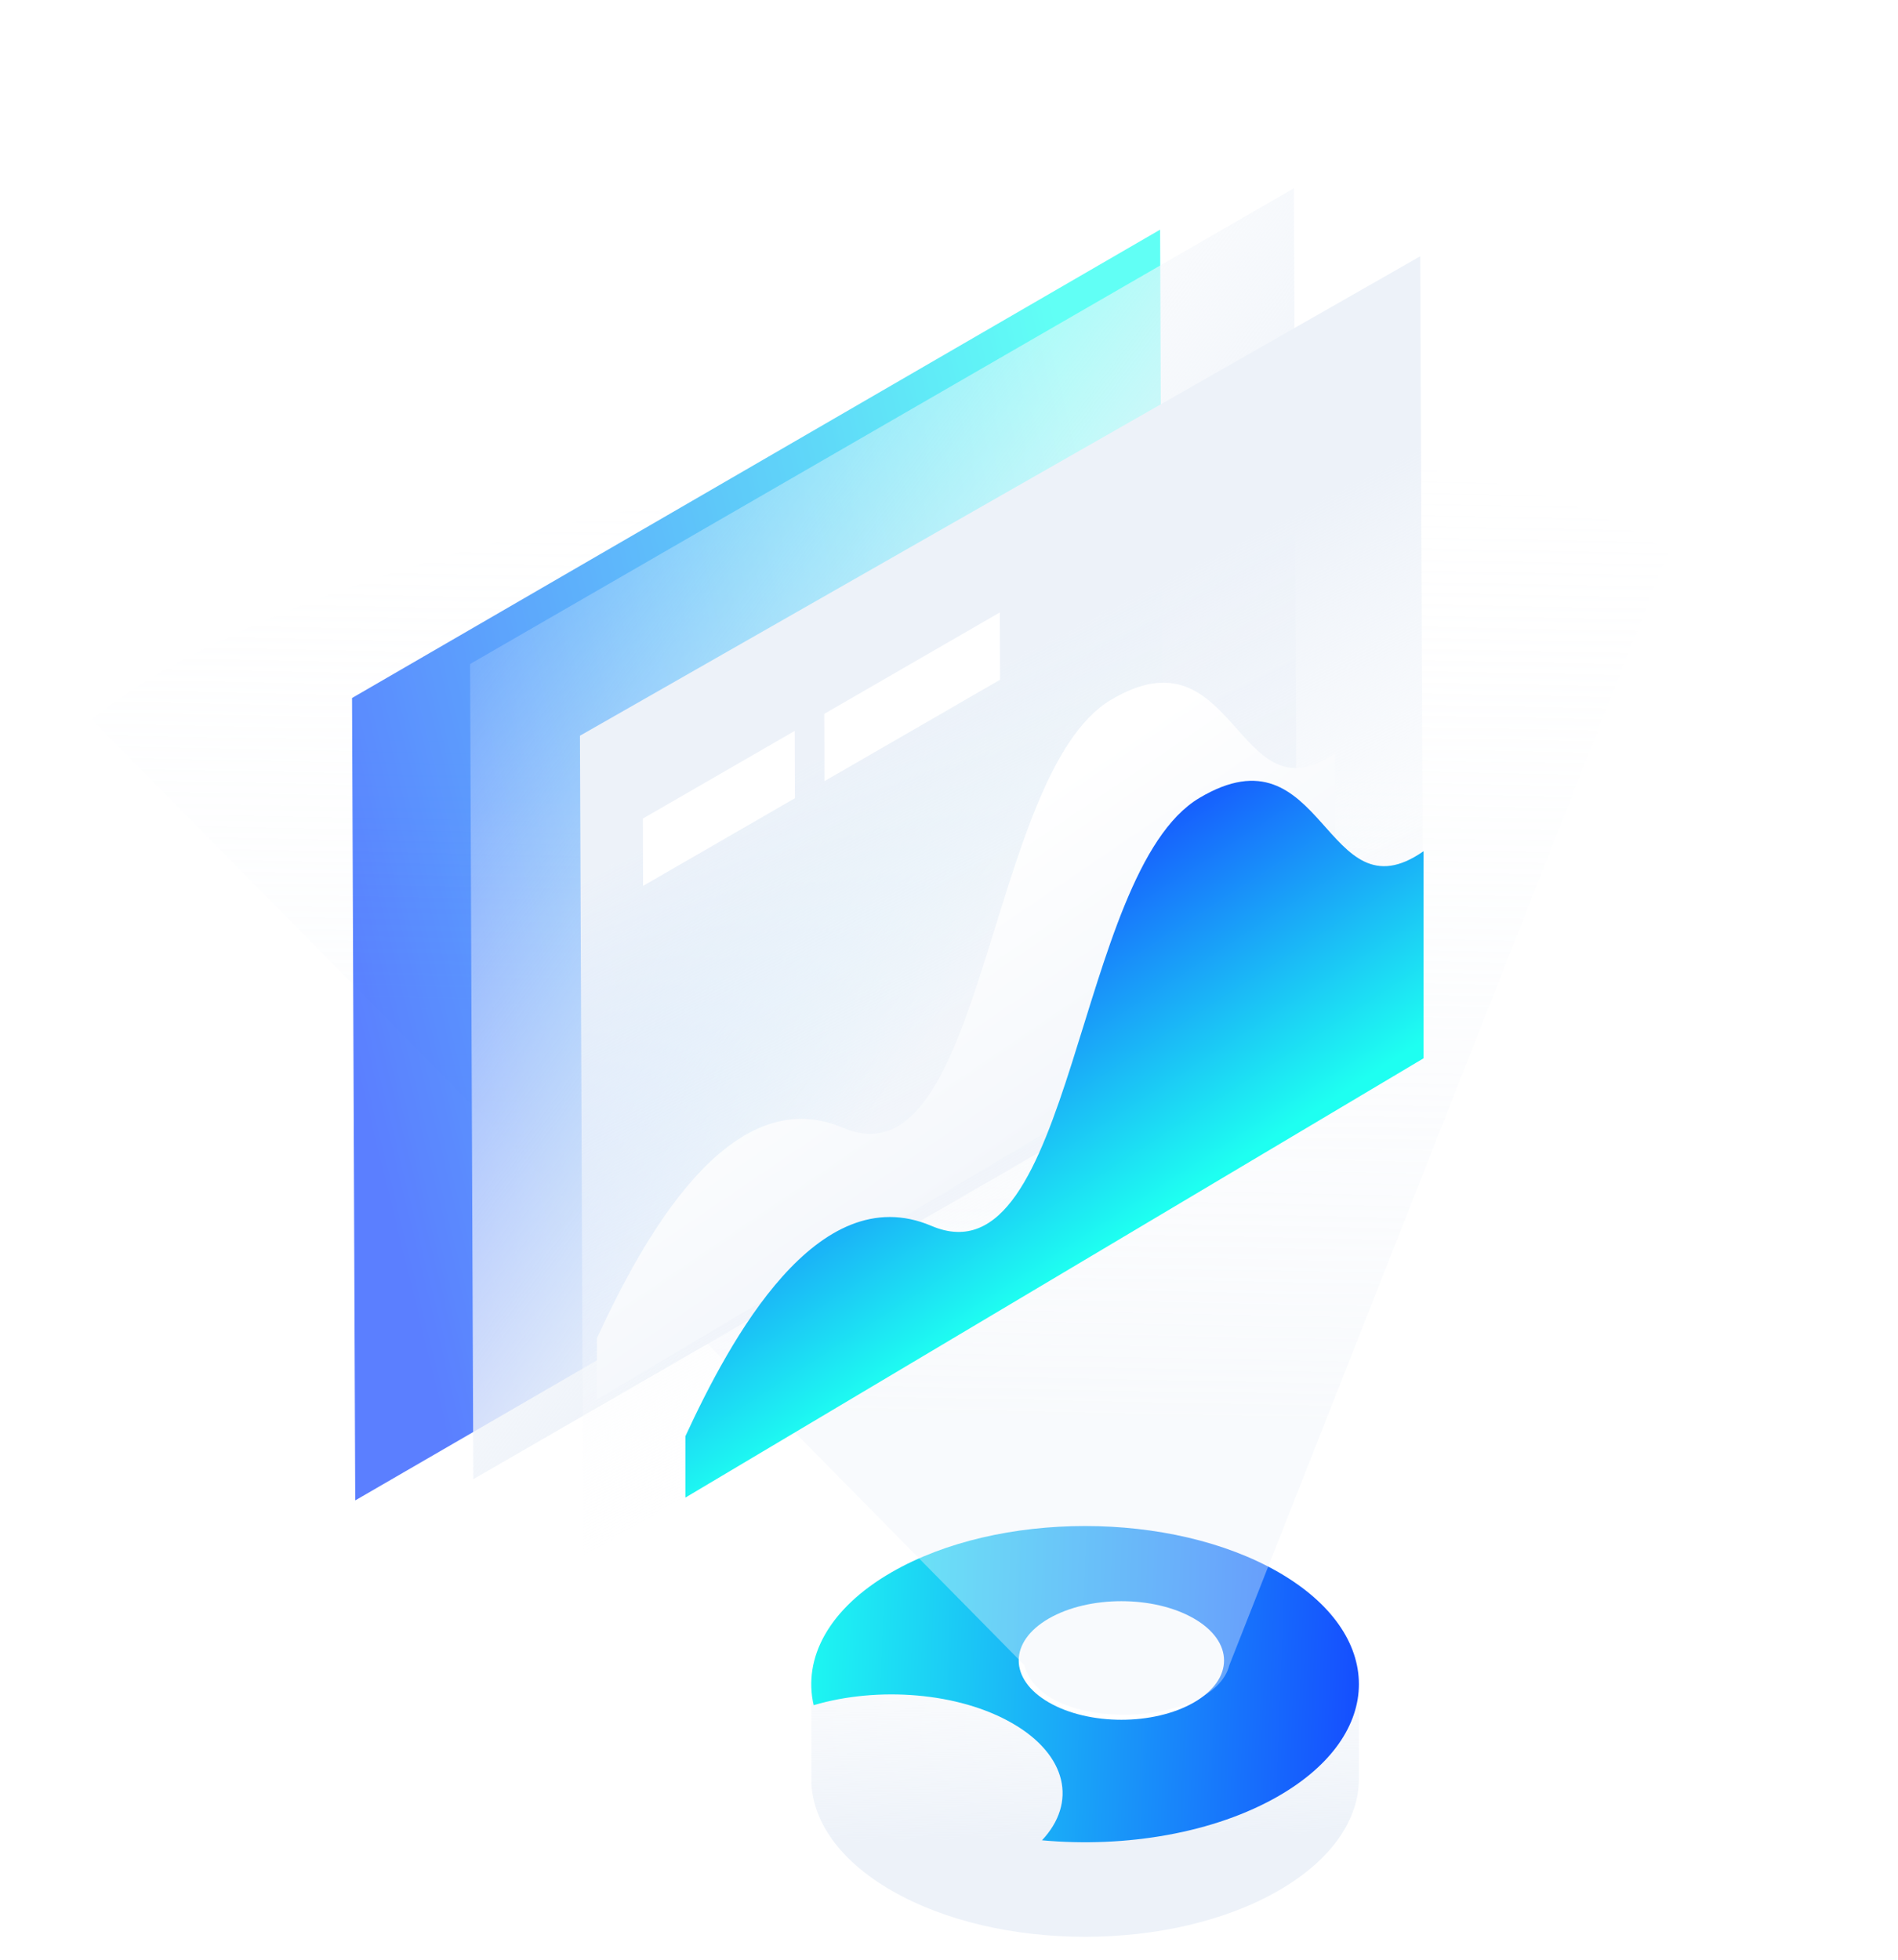
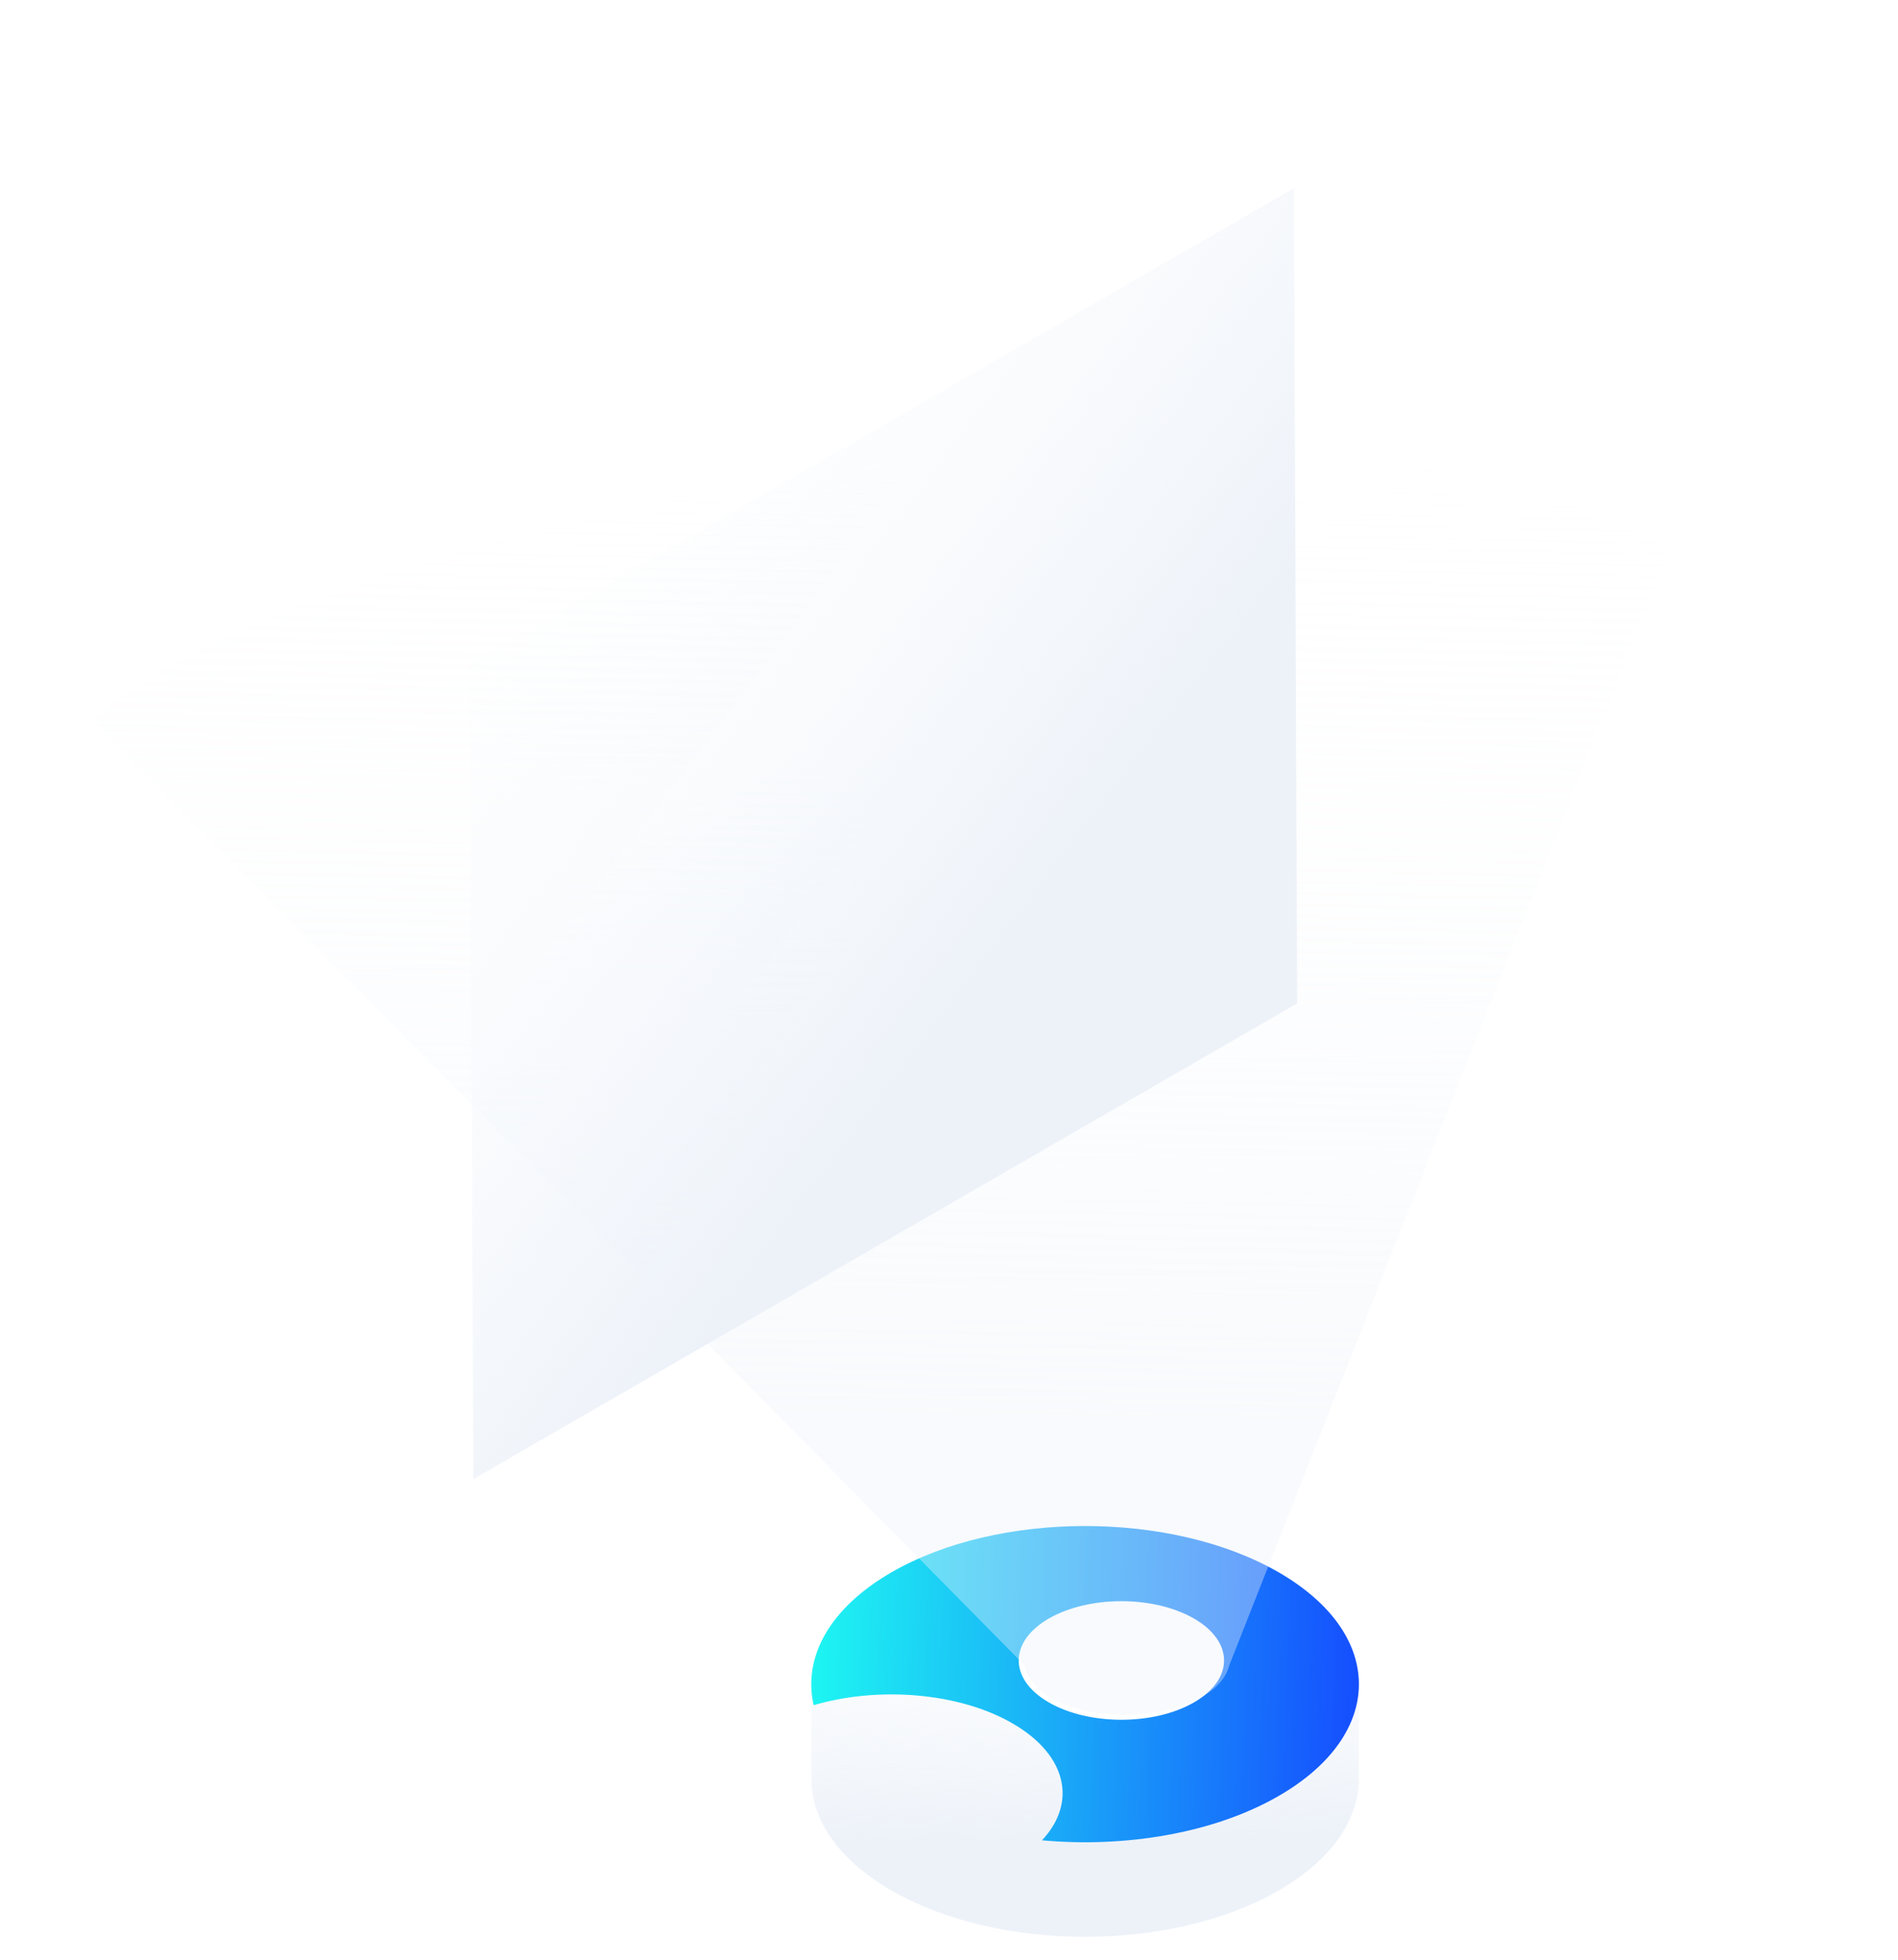
<svg xmlns="http://www.w3.org/2000/svg" width="124" height="128" viewBox="0 0 124 128" fill="none">
  <path d="M83.54 123.479C76.554 127.512 65.227 127.512 58.241 123.479C54.89 121.545 53.146 119.034 53.01 116.5L53.004 110C53.08 107.416 54.825 104.846 58.241 102.874C65.227 98.841 76.554 98.841 83.54 102.874C87.077 104.916 88.823 107.601 88.778 110.277V116.076C88.823 118.752 87.077 121.437 83.54 123.479Z" fill="url(#paint0_linear)" />
  <path fill-rule="evenodd" clip-rule="evenodd" d="M53.159 111.374C52.447 108.294 54.141 105.064 58.241 102.697C65.227 98.664 76.554 98.664 83.54 102.697C90.526 106.73 90.526 113.269 83.54 117.302C79.329 119.733 73.54 120.699 68.076 120.199C70.373 117.752 69.73 114.629 66.147 112.561C62.633 110.532 57.36 110.136 53.159 111.374Z" fill="url(#paint1_linear)" />
  <circle r="5.477" transform="matrix(-0.866 -0.5 -0.866 0.5 73.262 108.454)" fill="white" />
  <path d="M6 47L66.921 108.758C68.127 113.331 79.302 112.823 80.317 108.758L109 36C87.463 22.18 23.778 32.266 6 47Z" fill="url(#paint2_linear)" />
  <g opacity="0.7" filter="url(#filter0_f)">
-     <path d="M75.792 15L76 67.41L23.208 98L23 45.59L75.792 15Z" fill="url(#paint3_linear)" />
-   </g>
+     </g>
  <path d="M84.534 12.296L84.746 65.538L30.923 96.613L30.711 43.371L84.534 12.296Z" fill="url(#paint4_linear)" />
-   <path d="M92.784 16.741L93 69.242L38.105 101.704L37.889 48.054L92.784 16.741Z" fill="url(#paint5_linear)" />
-   <path fill-rule="evenodd" clip-rule="evenodd" d="M65.335 44.398L65.322 40L53.851 46.625L53.863 51.022L65.335 44.398ZM51.934 52.136L51.921 47.738L42 53.465L42.013 57.862L51.934 52.136Z" fill="white" />
-   <path d="M55.074 73.661C47.611 70.486 41.918 81.098 39 87.399V91.407L87.222 62.718V49.191C80.764 53.701 80.764 40.843 72.583 45.709C64.403 50.576 64.403 77.63 55.074 73.661Z" fill="url(#paint6_linear)" />
-   <path d="M60.852 80.069C53.389 76.894 47.696 87.506 44.778 93.807V97.815L93 69.126V55.599C86.542 60.109 86.542 47.25 78.361 52.117C70.181 56.984 70.181 84.038 60.852 80.069Z" fill="url(#paint7_linear)" />
  <defs>
    <filter id="filter0_f" x="8" y="0" width="83" height="113" filterUnits="userSpaceOnUse" color-interpolation-filters="sRGB">
      <feFlood flood-opacity="0" result="BackgroundImageFix" />
      <feBlend mode="normal" in="SourceGraphic" in2="BackgroundImageFix" result="shape" />
      <feGaussianBlur stdDeviation="7.5" result="effect1_foregroundBlur" />
    </filter>
    <linearGradient id="paint0_linear" x1="72.689" y1="125.5" x2="72.189" y2="96.5" gradientUnits="userSpaceOnUse">
      <stop offset="0.189" stop-color="#EDF2F9" />
      <stop offset="1" stop-color="white" stop-opacity="0" />
    </linearGradient>
    <linearGradient id="paint1_linear" x1="43.586" y1="115.257" x2="89.91" y2="116.972" gradientUnits="userSpaceOnUse">
      <stop offset="0.156" stop-color="#1EFFF1" />
      <stop offset="1" stop-color="#1548FF" />
    </linearGradient>
    <linearGradient id="paint2_linear" x1="71.175" y1="108.986" x2="72.854" y2="21.953" gradientUnits="userSpaceOnUse">
      <stop offset="0.189" stop-color="#EDF2F9" stop-opacity="0.38" />
      <stop offset="1" stop-color="white" stop-opacity="0" />
    </linearGradient>
    <linearGradient id="paint3_linear" x1="73.376" y1="38.832" x2="18.635" y2="52.246" gradientUnits="userSpaceOnUse">
      <stop stop-color="#1EFFF1" />
      <stop offset="1" stop-color="#1548FF" />
    </linearGradient>
    <linearGradient id="paint4_linear" x1="63.501" y1="64.5" x2="26" y2="36" gradientUnits="userSpaceOnUse">
      <stop stop-color="#EDF2F9" />
      <stop offset="1" stop-color="white" stop-opacity="0" />
    </linearGradient>
    <linearGradient id="paint5_linear" x1="57" y1="36" x2="82" y2="84.5" gradientUnits="userSpaceOnUse">
      <stop offset="0.189" stop-color="#EDF2F9" />
      <stop offset="1" stop-color="white" stop-opacity="0" />
    </linearGradient>
    <linearGradient id="paint6_linear" x1="80" y1="80" x2="63" y2="55" gradientUnits="userSpaceOnUse">
      <stop stop-color="#EDF2F9" />
      <stop offset="1" stop-color="white" />
    </linearGradient>
    <linearGradient id="paint7_linear" x1="69.37" y1="88.631" x2="53.669" y2="64.359" gradientUnits="userSpaceOnUse">
      <stop offset="0.156" stop-color="#1EFFF1" />
      <stop offset="1" stop-color="#1548FF" />
    </linearGradient>
  </defs>
</svg>